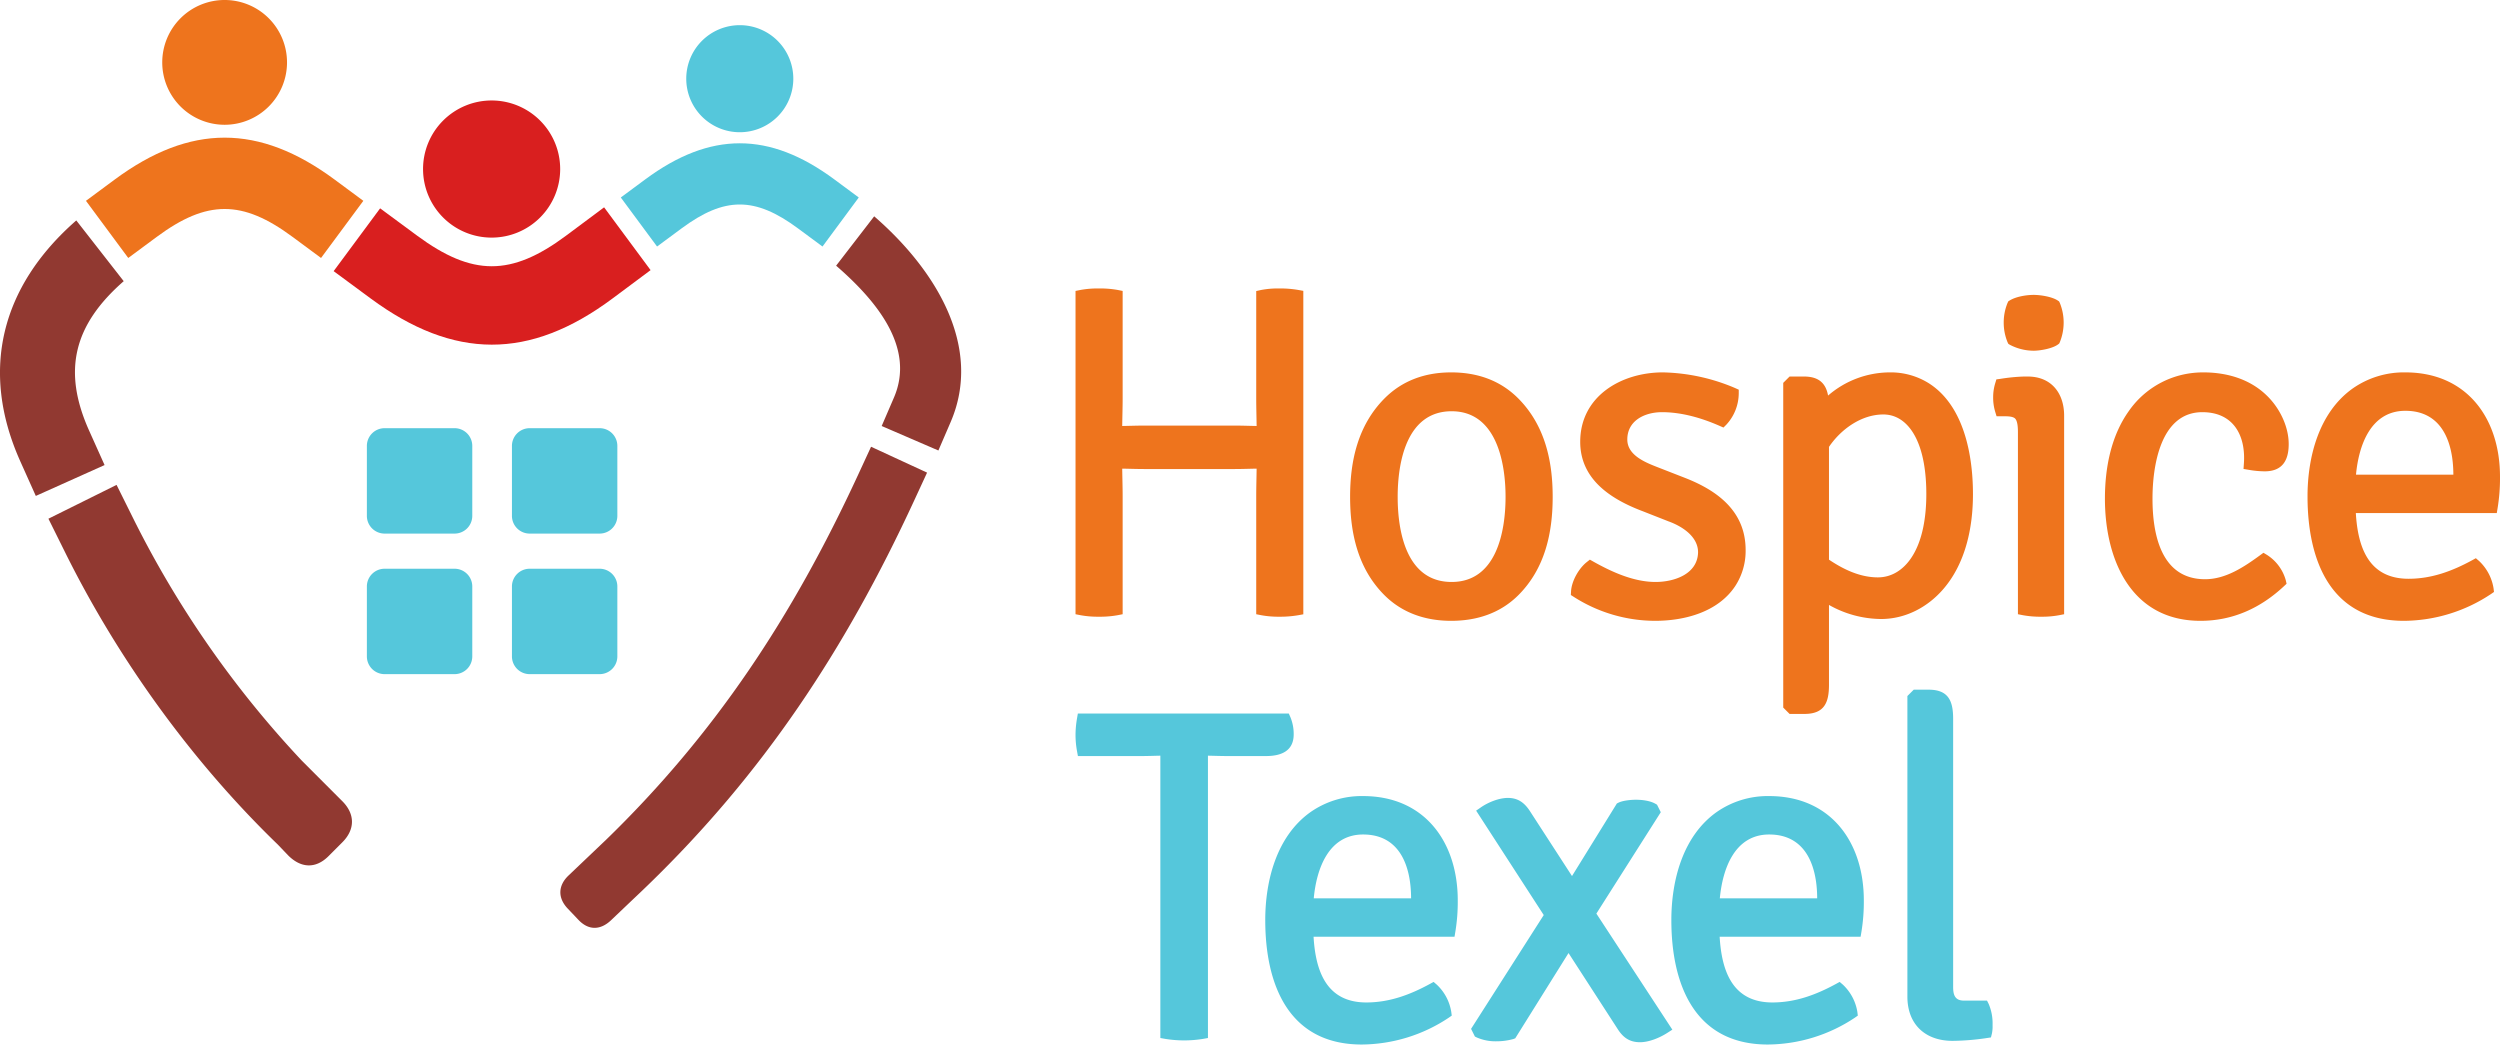
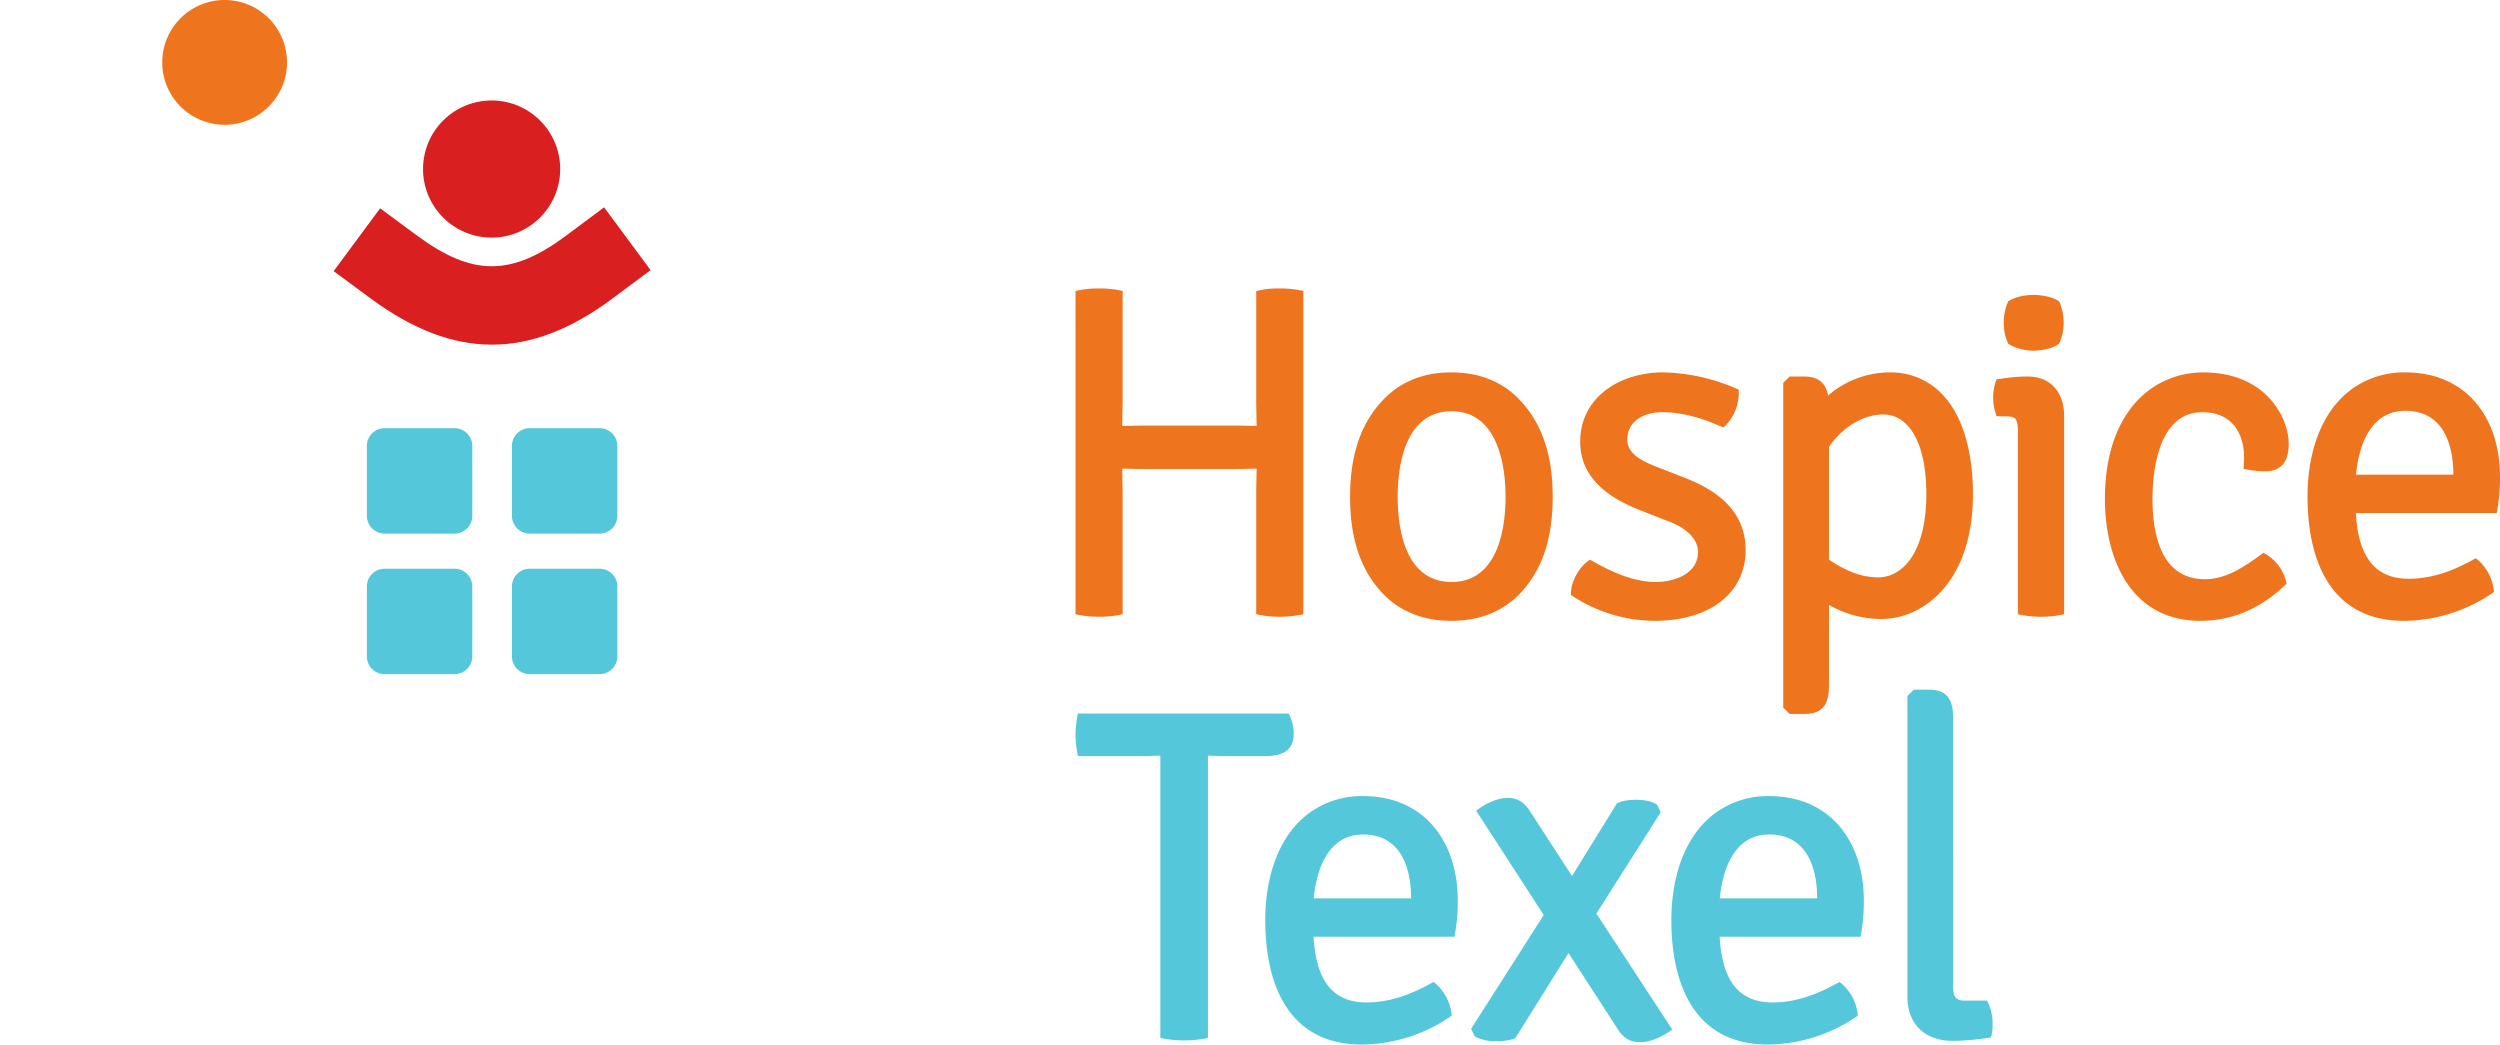
<svg xmlns="http://www.w3.org/2000/svg" width="1056.781" height="441.53" viewBox="0 0 1056.781 441.53">
  <defs>
    <style>.cls-1{fill:#55c7db;}.cls-1,.cls-2,.cls-3,.cls-4{fill-rule:evenodd;}.cls-2{fill:#d91f1f;}.cls-3{fill:#ee741d;}.cls-4{fill:#913931;}</style>
  </defs>
  <g id="Laag_2" data-name="Laag 2">
    <g id="Laag_1-2" data-name="Laag 1">
      <g id="Laag_1-3" data-name="Laag_1">
        <g id="_1546685206240" data-name=" 1546685206240">
          <path class="cls-1" d="M192.169,240.413H162.562a7.491,7.491,0,0,0-7.479,7.469v29.607a7.5,7.5,0,0,0,7.479,7.479h29.607a7.498,7.498,0,0,0,7.469-7.479V247.882A7.489,7.489,0,0,0,192.169,240.413Z" />
          <path class="cls-1" d="M253.492,240.413H223.875a7.489,7.489,0,0,0-7.469,7.469v29.607a7.498,7.498,0,0,0,7.469,7.479H253.492a7.498,7.498,0,0,0,7.469-7.479V247.882A7.489,7.489,0,0,0,253.492,240.413Z" />
          <path class="cls-1" d="M192.169,181H162.562a7.491,7.491,0,0,0-7.479,7.469v29.607a7.493,7.493,0,0,0,7.479,7.479h29.607a7.491,7.491,0,0,0,7.469-7.479V188.469A7.489,7.489,0,0,0,192.169,181Z" />
          <path class="cls-1" d="M253.492,181H223.875a7.489,7.489,0,0,0-7.469,7.469v29.607a7.491,7.491,0,0,0,7.469,7.479H253.492a7.491,7.491,0,0,0,7.469-7.479V188.469A7.489,7.489,0,0,0,253.492,181Z" />
          <path class="cls-2" d="M207.807,42.475a28.982,28.982,0,1,0,28.987,28.987A28.979,28.979,0,0,0,207.807,42.475Z" />
          <path class="cls-2" d="M258.961,126.146,275.01,114.187,255.362,87.64,239.314,99.599c-23.237,17.318-39.696,17.208-63.013,0L160.683,88.07l-19.648,26.547,15.618,11.529c35.216,25.977,67.212,26.147,102.308,0Z" />
          <path class="cls-3" d="M94.96,0a26.372,26.372,0,1,0,26.367,26.367A26.374,26.374,0,0,0,94.96,0Z" />
-           <path class="cls-3" d="M141.505,75.951l12.079,8.939-17.878,24.157-12.079-8.939c-21.198-15.688-36.136-15.688-57.334,0l-12.079,8.939L36.337,84.89l12.079-8.939C80.421,52.264,109.498,52.264,141.505,75.951Z" />
-           <path class="cls-1" d="M312.715,10.639a22.628,22.628,0,1,0,22.627,22.628A22.625,22.625,0,0,0,312.715,10.639Z" />
-           <path class="cls-1" d="M352.651,75.811,363.01,83.481l-15.328,20.728-10.369-7.669c-18.188-13.459-31.006-13.459-49.194,0l-10.369,7.669L262.421,83.481,272.78,75.811c27.467-20.318,52.404-20.318,79.871,0Z" />
-           <path class="cls-4" d="M27.617,233.674c22.378,45.075,53.584,88.31,89.86,123.376l4.329,4.53c5.379,5.389,11.589,5.789,17.088.3l5.799-5.809c5.449-5.449,5.439-11.959.01-17.398l-17.148-17.168a427.205,427.205,0,0,1-71.122-102.128L49.275,204.967,20.468,219.265l7.149,14.408ZM32.247,93.18l20.048,25.677c-21.048,18.418-26.057,37.686-14.608,63.203l6.519,14.528L15.139,209.636,8.62,195.098C-8.668,156.582.471,120.966,32.247,93.18Zm369.588,85.26-5.169,11.989L372.699,180.08l5.169-11.989c9.079-21.028-7.119-40.765-24.427-55.784L369.529,91.44c26.127,22.657,46.015,55.244,32.306,87ZM362.74,200.687C335.023,260.661,302.226,310.425,255.702,355.46v-.01l-15.358,14.618c-4.5,4.27-4.63,9.509-.36,13.998l4.56,4.799c4.309,4.54,9.319,4.34,13.768.12l9.179-8.739.15-.14,2.03-1.92q1.8-1.695,3.57-3.42l.42-.4h0c48.934-47.325,83.641-99.759,112.757-162.742l5.469-11.839-23.677-10.939L362.74,200.687Z" />
          <path class="cls-3" d="M474.377,180.07c3.07-.05,6.149-.17,9.219-.17h38.376c3.07,0,6.149.12,9.219.17-.05-3.91-.17-7.819-.17-11.729V123.036l2.02-.45a37.758,37.758,0,0,1,7.739-.65,44.805,44.805,0,0,1,8.019.63l2.13.38V259.671l-2.13.39a44.805,44.805,0,0,1-8.019.63,40.225,40.225,0,0,1-7.679-.64l-2.08-.41V209.826c0-3.91.12-7.819.17-11.729-3.07.05-6.149.17-9.219.17H483.596c-3.07,0-6.149-.12-9.219-.17.05,3.91.18,7.819.18,11.729v49.814l-2.09.41a41.919,41.919,0,0,1-8.069.64,40.294,40.294,0,0,1-7.679-.64l-2.08-.41V122.986l2.08-.42a40.286,40.286,0,0,1,7.679-.63,42.724,42.724,0,0,1,8.069.63l2.09.42V168.341c0,3.91-.13,7.819-.18,11.729Zm181.959,29.947c0,15.258-3.25,30.177-14.318,41.375-7.739,7.819-17.698,11.039-28.597,11.039-10.809,0-20.718-3.28-28.397-11.039-11.069-11.199-14.318-26.117-14.318-41.375,0-15.268,3.31-30.107,14.308-41.355,7.689-7.859,17.498-11.249,28.407-11.249,10.969,0,20.838,3.31,28.607,11.249,10.999,11.249,14.308,26.087,14.308,41.355Zm7.759,39.985c.24-4.349,3.21-9.639,6.589-12.348l1.37-1.09,1.52.86c7.869,4.41,17.058,8.579,26.257,8.579,7.869,0,17.758-3.3,17.958-12.529,0-6.749-6.829-11.039-12.438-13.069l-10.889-4.28c-13.429-5.059-26.487-13.409-26.487-29.367,0-19.268,17.348-29.347,34.956-29.347a81.778,81.778,0,0,1,30.537,6.629l1.52.69v1.67a19.658,19.658,0,0,1-5.209,13.079l-1.25,1.25-1.63-.71c-7.589-3.33-16.008-5.789-24.357-5.789-7.179,0-14.658,3.47-14.658,11.559,0,6.679,7.639,9.689,12.889,11.739l11.439,4.46c13.988,5.449,25.687,14.268,25.687,30.517a27.198,27.198,0,0,1-4.439,15.298C726.159,258.751,712.09,262.43,699.642,262.43a63.963,63.963,0,0,1-34.346-10.099l-1.28-.81.08-1.52Zm109.038,5.709v33.786c0,7.489-1.96,12.289-10.349,12.289h-6.309l-2.68-2.68V161.842l2.68-2.68h6.119c6.539,0,9.259,3.17,10.159,8.049a40.048,40.048,0,0,1,26.087-9.799,30.364,30.364,0,0,1,16.018,4.3c15.328,9.319,19.138,30.666,19.138,47.145,0,14.058-3.06,29.067-12.419,40.016C814.928,256.651,805.5,261.66,795.161,261.66a45.193,45.193,0,0,1-22.028-5.949ZM846.995,136.355a21.771,21.771,0,0,1,1.63-8.329l.34-.68.64-.39c2.66-1.59,6.949-2.3,10.059-2.3,2.89,0,7.759.77,10.159,2.37l.57.38.31.62a22.097,22.097,0,0,1,0,16.658l-.27.55-.49.37c-2.28,1.71-7.449,2.65-10.279,2.65a21.838,21.838,0,0,1-10.059-2.5l-.64-.39-.34-.68a21.771,21.771,0,0,1-1.63-8.329Zm-1.45,23.797a77.18,77.18,0,0,1,10.049-.99h1.55c9.939,0,15.388,6.979,15.388,16.548v83.931l-2.09.41a38.339,38.339,0,0,1-7.489.64,40.719,40.719,0,0,1-7.869-.64l-2.08-.41V182.689c0-1.47-.05-4.729-1.26-5.829-.92-.82-2.95-.89-4.099-.89h-3.67l-.56-1.85a20.461,20.461,0,0,1-.88-6.169,20.186,20.186,0,0,1,.88-5.979l.48-1.6,1.65-.22Zm119.936,87.62c-9.879,9.239-21.638,14.658-35.306,14.658-29.407,0-40.395-25.937-40.395-51.634,0-12.809,2.5-26.337,10.049-36.966a38.038,38.038,0,0,1,24.107-15.728,39.953,39.953,0,0,1,7.399-.69c10.449,0,20.598,3.06,27.887,10.829,4.8,5.099,8.239,12.399,8.239,19.488,0,6.819-2.62,11.509-10.149,11.509a39.881,39.881,0,0,1-6.629-.62l-2.32-.39.16-2.34c.82-11.819-4.439-21.658-17.568-21.658-17.878,0-21.068,23.107-21.068,36.566,0,15.068,3.62,34.046,22.227,34.046,8.759,0,16.488-5.199,23.287-10.169l1.39-1.01,1.47.89a18.629,18.629,0,0,1,7.979,10.769l.32,1.44-1.08,1.01Zm30.357-30.896c.84,14.328,5.309,27.777,22.297,27.777,9.749,0,18.428-3.23,26.867-7.829l1.57-.86,1.36,1.17a20.193,20.193,0,0,1,6.119,11.529l.19,1.56-1.28.89a67.078,67.078,0,0,1-36.766,11.319c-31.096,0-40.775-25.587-40.775-52.604,0-16.688,4.809-35.466,19.118-45.635a37.715,37.715,0,0,1,22.238-6.779c26.017,0,40.005,19.458,40.005,44.075a78.004,78.004,0,0,1-1,13.218l-.36,2.17H995.838Zm-405.024-6.859c0,14.958,3.789,35.986,22.807,35.986,18.878,0,22.797-21.128,22.797-35.986,0-14.828-4.019-36.176-22.797-36.176C594.683,173.84,590.814,195.138,590.814,210.016Zm182.319-21.118v47.675c6.149,4.13,13.119,7.489,20.668,7.489,5.799,0,10.509-3.13,13.778-7.769,5.339-7.559,6.699-18.438,6.699-27.437,0-8.259-1.05-18.368-5.409-25.607-2.55-4.22-6.299-7.469-11.359-7.979a12.752,12.752,0,0,0-1.38-.07c-9.299,0-17.918,6.219-22.997,13.698Zm222.775,11.749h41.155c-.02-13.459-4.67-26.997-20.288-26.997C1002.138,173.65,997.068,188.219,995.908,200.647Z" />
          <path class="cls-1" d="M490.495,319.434c-2.62.05-5.249.16-7.869.16h-26.977l-.39-2.13a38.459,38.459,0,0,1-.62-6.859,42.174,42.174,0,0,1,.61-6.819l.37-2.17h89.17l.68,1.54a18.61,18.61,0,0,1,1.39,7.259c0,7.139-5.429,9.179-11.699,9.179H518.682c-2.69,0-5.379-.11-8.069-.16V438.78l-2.13.38a50.212,50.212,0,0,1-15.858,0l-2.13-.38V319.434Zm64.763,76.541c.85,14.328,5.319,27.777,22.308,27.777,9.749,0,18.428-3.23,26.867-7.829l1.57-.86,1.35,1.17a20.135,20.135,0,0,1,6.119,11.529l.2,1.55-1.29.9A67.02,67.02,0,0,1,575.626,441.53c-31.107,0-40.785-25.587-40.785-52.604,0-16.688,4.809-35.466,19.118-45.635a37.724,37.724,0,0,1,22.247-6.779c26.007,0,40.005,19.458,40.005,44.075a76.997,76.997,0,0,1-1.01,13.219l-.36,2.17Zm119.546-9.789,32.116,49.064-2.2,1.41c-3.18,2.04-7.669,3.9-11.479,3.9-4.319,0-7.069-1.92-9.349-5.449l-20.858-32.246L640.518,438.9l-.79.31a27.063,27.063,0,0,1-7.359.96,19.581,19.581,0,0,1-8.139-1.63l-.77-.38-1.62-3.25,30.716-48.105L623.98,342.671l2.07-1.43c3.07-2.12,7.599-3.95,11.359-3.95,4.36,0,7.079,2.13,9.349,5.639l17.748,27.387,18.968-30.677.66-.33c1.83-.92,5.279-1.25,7.359-1.25,2.6,0,5.979.39,8.269,1.7l.68.39,1.59,3.18-27.227,42.855Zm52.114,9.789c.84,14.328,5.309,27.777,22.297,27.777,9.749,0,18.428-3.23,26.867-7.829l1.57-.86,1.36,1.17a20.193,20.193,0,0,1,6.119,11.529l.19,1.55-1.28.9A67.078,67.078,0,0,1,747.276,441.53c-31.096,0-40.775-25.587-40.775-52.604,0-16.688,4.809-35.466,19.118-45.635a37.714,37.714,0,0,1,22.237-6.779c26.017,0,40.005,19.458,40.005,44.075a77.995,77.995,0,0,1-1,13.219l-.36,2.17H726.919ZM830.197,422.972h9.739l.72,1.43a21.047,21.047,0,0,1,1.63,8.919,14.852,14.852,0,0,1-.27,3.53l-.42,1.68-1.71.26a102.672,102.672,0,0,1-14.538,1.19c-11.539,0-19.068-6.989-19.068-18.678V294.217l2.68-2.68h6.309c8.389,0,10.349,4.799,10.349,12.289V417.233C825.617,420.673,826.467,422.972,830.197,422.972ZM555.338,379.747h41.145c-.01-13.459-4.66-26.997-20.278-26.997C561.567,352.75,556.488,367.318,555.338,379.747Zm171.651,0H768.144c-.02-13.459-4.67-26.997-20.288-26.997C733.218,352.75,728.149,367.318,726.989,379.747Z" />
        </g>
      </g>
    </g>
  </g>
</svg>